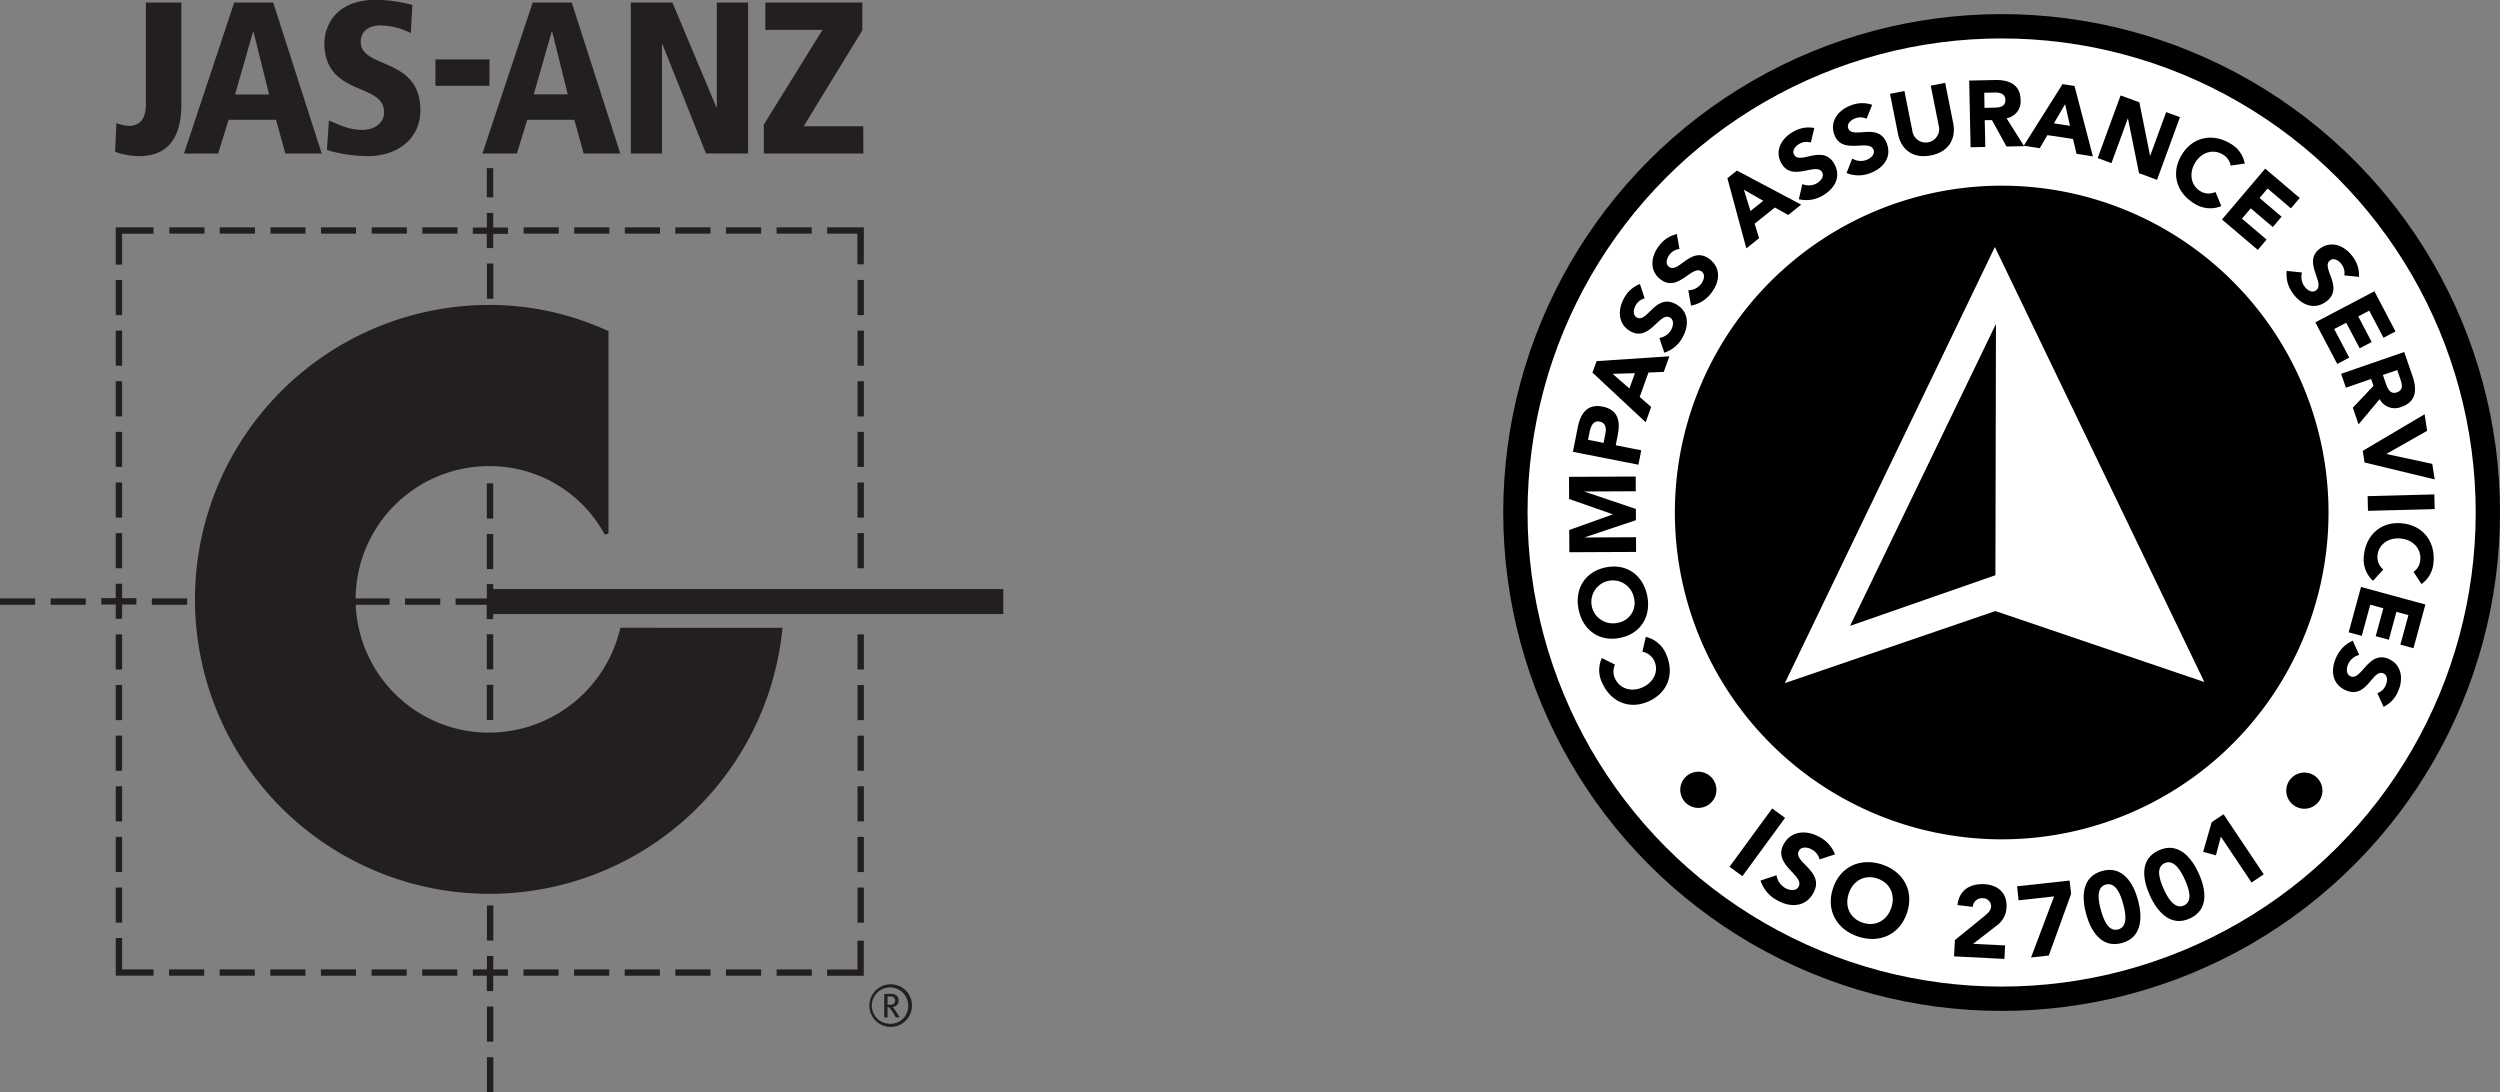
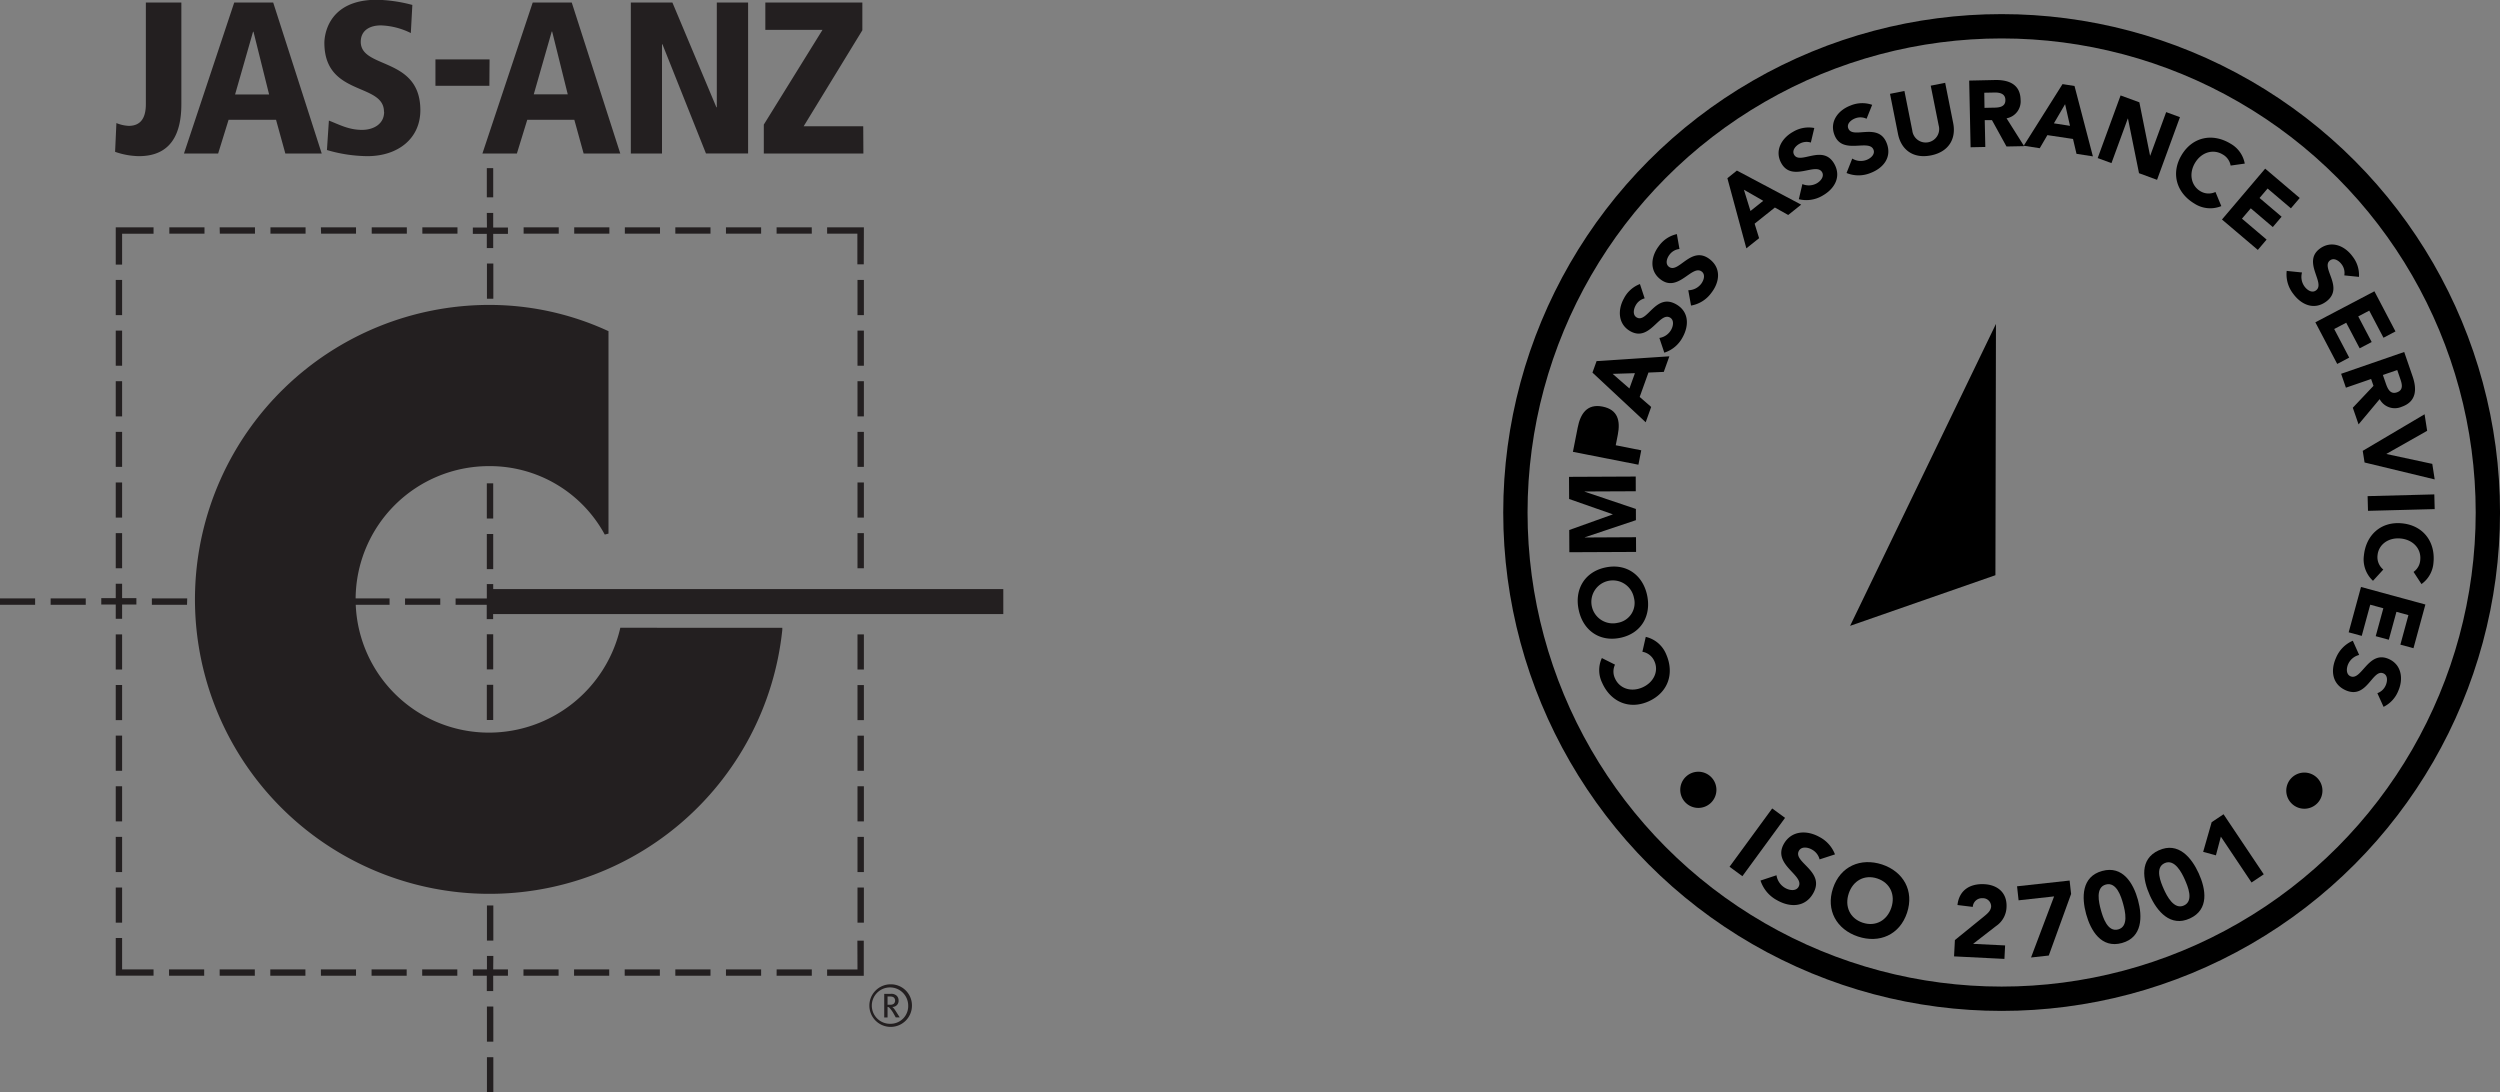
<svg xmlns="http://www.w3.org/2000/svg" id="Layer_1" data-name="Layer 1" viewBox="0 0 652.72 285.19">
  <rect x="0" y="0" width="652.72" height="285.19" fill="#808080" stroke="none" />
  <defs>
    <style>.cls-1{fill:#fff;}.cls-2{fill:none;stroke:#000;stroke-miterlimit:10;stroke-width:6.35px;}.cls-3{fill:#231f20;}</style>
  </defs>
-   <path class="cls-1" d="M817.6,509.9A127,127,0,1,1,690.65,383a126.95,126.95,0,0,1,127,126.94" transform="translate(-168.05 -376.1)" />
  <circle class="cls-2" cx="522.6" cy="133.81" r="126.95" />
  <path d="M614.92,579.1a4.72,4.72,0,1,1-6.67-.24,4.71,4.71,0,0,1,6.67.24" transform="translate(-168.05 -376.1)" />
  <rect x="617.41" y="593.88" width="18.87" height="4.16" transform="translate(-392.3 373.93) rotate(-53.81)" />
  <path d="M643.12,600.48a4,4,0,0,0-2-2.57c-1-.58-2.7-.91-3.39.32-1.69,3,7,5.33,3.73,11.09-2.06,3.67-6,3.76-9.39,1.85A8.94,8.94,0,0,1,627.7,606l4.17-1.38a4.63,4.63,0,0,0,2.28,3.33c1.19.67,2.83.85,3.48-.31,1.7-3-6.93-5.73-3.84-11.21,2-3.51,6-3.64,9.27-1.82a8.54,8.54,0,0,1,4.08,4.56Z" transform="translate(-168.05 -376.1)" />
  <path d="M659.43,601.8c5.59,1.87,8.43,6.89,6.52,12.63s-7.21,8.05-12.8,6.19-8.44-6.9-6.52-12.63,7.21-8,12.8-6.19M654.36,617c3.37,1.13,6.38-.57,7.49-3.9s-.27-6.5-3.64-7.63-6.37.57-7.48,3.91.27,6.5,3.63,7.62" transform="translate(-168.05 -376.1)" />
  <path d="M678.45,621.54l7.65-6.21c.78-.66,1.75-1.41,1.81-2.56a2.14,2.14,0,0,0-2.22-2.16,2.41,2.41,0,0,0-2.57,2.27l-4-.49c.44-3.87,3.25-5.63,7-5.44,3.43.17,6,2.19,5.81,6a6.18,6.18,0,0,1-2.73,4.93l-6,4.65,8.36.41-.18,3.52-13.15-.66Z" transform="translate(-168.05 -376.1)" />
  <polygon points="536.3 234.04 527.03 235.06 526.63 231.4 540.35 229.9 540.74 233.4 534.91 249.48 530.28 249.99 536.3 234.04" />
  <path d="M716.89,603.5c5.39-1.49,8.16,3.22,9.35,7.54s1.22,9.78-4.17,11.27-8.16-3.23-9.35-7.54-1.23-9.79,4.17-11.27m4.2,15.26c2.78-.76,1.81-4.75,1.29-6.66s-1.74-5.82-4.52-5.06-1.81,4.76-1.29,6.66,1.74,5.83,4.52,5.06" transform="translate(-168.05 -376.1)" />
  <path d="M731.67,598.12c5.09-2.33,8.57,1.88,10.44,6s2.77,9.45-2.31,11.78-8.58-1.87-10.44-6-2.78-9.46,2.31-11.79m6.59,14.4c2.62-1.2,1-5,.21-6.78s-2.65-5.47-5.27-4.27-1,5-.21,6.78,2.66,5.47,5.27,4.27" transform="translate(-168.05 -376.1)" />
  <polygon points="579.84 218.44 578.55 223.32 575.22 222.41 577.44 214.66 580.54 212.59 591.04 228.27 587.85 230.41 579.84 218.44" />
  <path d="M766.25,579.3a4.72,4.72,0,1,1,.21,6.67,4.71,4.71,0,0,1-.21-6.67" transform="translate(-168.05 -376.1)" />
  <path d="M589.71,549.63a4.17,4.17,0,0,0,0,3.6c1.18,2.65,4.21,3.65,7.17,2.34s4.27-4.23,3.14-6.77a4.17,4.17,0,0,0-3.16-2.53l.88-3.89a7.61,7.61,0,0,1,5.32,4.53c2.2,5,.54,10-4.56,12.3s-10,.08-12.17-4.89a7.47,7.47,0,0,1-.05-6.41Z" transform="translate(-168.05 -376.1)" />
  <path d="M580.27,535.51c-1.23-5.3,1.35-10,6.79-11.22s9.81,1.78,11,7.08-1.35,10-6.79,11.22-9.81-1.78-11-7.08m14.38-3.34a5.61,5.61,0,1,0-4.24,6.54,5.25,5.25,0,0,0,4.24-6.54" transform="translate(-168.05 -376.1)" />
  <polygon points="409.74 144.18 409.71 138.38 421.06 134.31 421.06 134.27 409.68 130.28 409.65 124.5 427.07 124.42 427.08 128.26 413.73 128.32 413.73 128.37 427.11 132.88 427.12 135.81 413.78 140.28 413.78 140.33 427.14 140.26 427.16 144.1 409.74 144.18" />
-   <path d="M578.72,494.07l1.25-6.35c.7-3.55,2.41-6.27,6.47-5.47s4.7,3.76,4,7.35l-.54,2.75,6.66,1.32-.74,3.76Zm8-2.34.5-2.51c.26-1.33.06-2.75-1.53-3.06-1.76-.35-2.36,1.39-2.64,2.84l-.38,1.93Z" transform="translate(-168.05 -376.1)" />
+   <path d="M578.72,494.07l1.25-6.35c.7-3.55,2.41-6.27,6.47-5.47s4.7,3.76,4,7.35l-.54,2.75,6.66,1.32-.74,3.76Zm8-2.34.5-2.51l-.38,1.93Z" transform="translate(-168.05 -376.1)" />
  <path d="M583.82,473.38l1.08-3,19-1.25-1.46,4.07-4,.17-2.29,6.37,3,2.61-1.43,4Zm5.27.33,4.38,3.82,1.44-4Z" transform="translate(-168.05 -376.1)" />
  <path d="M597.45,454a3.69,3.69,0,0,0-2.36,1.86c-.53.95-.83,2.5.3,3.13,2.77,1.55,4.9-6.45,10.23-3.47,3.39,1.89,3.48,5.52,1.73,8.66a8.25,8.25,0,0,1-4.77,4l-1.29-3.85a4.25,4.25,0,0,0,3.07-2.11c.62-1.1.78-2.61-.29-3.21-2.79-1.56-5.27,6.41-10.34,3.58-3.24-1.81-3.37-5.57-1.7-8.56a7.84,7.84,0,0,1,4.19-3.77Z" transform="translate(-168.05 -376.1)" />
  <path d="M606.54,441.11a3.69,3.69,0,0,0-2.61,1.5c-.66.86-1.18,2.35-.15,3.14,2.52,1.93,5.78-5.67,10.62-2,3.09,2.36,2.65,6,.46,8.81a8.24,8.24,0,0,1-5.3,3.32l-.72-4a4.28,4.28,0,0,0,3.35-1.66c.76-1,1.15-2.46.17-3.21-2.54-1.95-6.14,5.58-10.75,2.05-3-2.26-2.53-6-.45-8.72a7.84,7.84,0,0,1,4.7-3.12Z" transform="translate(-168.05 -376.1)" />
  <path d="M619.05,422.63l2.48-2,16.78,8.9-3.38,2.7-3.48-1.95-5.29,4.22,1.17,3.79L624,440.94Zm4.31,3,1.72,5.56,3.33-2.66Z" transform="translate(-168.05 -376.1)" />
  <path d="M640.84,413.32a3.71,3.71,0,0,0-3,.34c-.94.52-2,1.68-1.38,2.82,1.53,2.78,7.56-2.9,10.52,2.44,1.88,3.4,0,6.53-3.1,8.27a8.27,8.27,0,0,1-6.18.92l.93-3.95a4.28,4.28,0,0,0,3.73-.18c1.09-.61,2-1.8,1.44-2.88-1.55-2.79-7.86,2.67-10.68-2.41-1.8-3.25.08-6.51,3.07-8.17a7.86,7.86,0,0,1,5.55-1Z" transform="translate(-168.05 -376.1)" />
  <path d="M655.39,407.11a3.71,3.71,0,0,0-3-.1c-1,.38-2.24,1.37-1.78,2.59,1.12,3,7.9-1.77,10.06,3.94,1.37,3.63-.9,6.46-4.26,7.73a8.25,8.25,0,0,1-6.25,0l1.49-3.77a4.26,4.26,0,0,0,3.71.36c1.18-.44,2.28-1.49,1.85-2.64-1.13-3-8.17,1.5-10.22-3.93-1.31-3.47,1-6.43,4.22-7.64a7.9,7.9,0,0,1,5.64-.18Z" transform="translate(-168.05 -376.1)" />
  <path d="M678,408.22c.81,4-1.06,7.51-5.79,8.45s-7.81-1.55-8.61-5.58l-2.09-10.49,3.76-.75,2.06,10.35a3.52,3.52,0,1,0,6.88-1.38l-2.07-10.35,3.77-.75Z" transform="translate(-168.05 -376.1)" />
  <path d="M682.18,397.14l6.74-.15c3.57-.07,6.6,1.1,6.68,5.15a4.48,4.48,0,0,1-3.66,4.85l4.58,7.27-4.6.09-3.79-6.88-1.89,0,.15,7-3.84.08Zm4,7.12,2.27-.05c1.4,0,3.22-.11,3.18-2,0-1.74-1.62-2-3-1.95l-2.51.05Z" transform="translate(-168.05 -376.1)" />
  <path d="M706.55,398.06l3.13.49,4.8,18.38-4.28-.67-.91-3.88-6.69-1-2,3.42-4.18-.65Zm.67,5.24-2.92,5,4.2.65Z" transform="translate(-168.05 -376.1)" />
  <polygon points="553.66 24.92 558.56 26.71 561.35 40.62 561.4 40.64 565.56 29.27 569.16 30.59 563.18 46.95 558.47 45.22 555.59 30.97 555.54 30.95 551.28 42.59 547.68 41.27 553.66 24.92" />
  <path d="M750.44,419.33a4.13,4.13,0,0,0-2.1-2.92c-2.49-1.48-5.54-.56-7.2,2.23s-1,5.91,1.34,7.34a4.15,4.15,0,0,0,4,.24l1.53,3.69a7.59,7.59,0,0,1-7-.64c-4.67-2.78-6.24-7.88-3.38-12.67s8.1-5.83,12.77-3a7.52,7.52,0,0,1,3.73,5.21Z" transform="translate(-168.05 -376.1)" />
  <polygon points="591.41 44.03 600.43 51.69 598.13 54.39 592.04 49.22 589.94 51.69 595.7 56.58 593.4 59.28 587.65 54.39 585.35 57.09 591.78 62.55 589.49 65.25 580.13 57.31 591.41 44.03" />
  <path d="M780.12,448a3.72,3.72,0,0,0-.72-2.92c-.65-.87-1.93-1.79-3-1-2.55,1.89,3.86,7.12-1,10.75-3.12,2.31-6.47.89-8.6-2a8.24,8.24,0,0,1-1.72-6l4,.41a4.25,4.25,0,0,0,.66,3.67c.74,1,2,1.78,3,1,2.57-1.9-3.67-7.44,1-10.9,3-2.2,6.47-.77,8.5,2a7.88,7.88,0,0,1,1.71,5.38Z" transform="translate(-168.05 -376.1)" />
  <polygon points="619.93 76.05 625.43 86.53 622.3 88.18 618.58 81.1 615.71 82.61 619.22 89.3 616.08 90.94 612.57 84.26 609.43 85.9 613.35 93.37 610.22 95.02 604.51 84.15 619.93 76.05" />
  <path d="M795.76,468l2.19,6.37c1.17,3.38,1,6.61-2.86,7.94a4.48,4.48,0,0,1-5.74-2l-5.51,6.59-1.5-4.35,5.4-5.71-.62-1.79-6.58,2.27-1.25-3.63Zm-5.57,6,.74,2.14c.46,1.32,1.1,3,2.89,2.41s1.39-2.14.93-3.47l-.81-2.37Z" transform="translate(-168.05 -376.1)" />
  <polygon points="633.03 108.16 633.7 112.48 623.08 118.49 623.09 118.54 635.04 121.11 635.67 125.17 617.36 120.75 616.88 117.71 633.03 108.16" />
  <rect x="786.27" y="505.36" width="17.42" height="3.84" transform="translate(-180.99 -355.21) rotate(-1.49)" />
  <path d="M798.2,525.42a4.12,4.12,0,0,0,1.75-3.14c.29-2.89-1.85-5.25-5.08-5.58s-5.79,1.57-6.07,4.34a4.17,4.17,0,0,0,1.5,3.76l-2.69,2.94a7.59,7.59,0,0,1-2.38-6.56c.54-5.41,4.48-9,10-8.44s8.71,4.85,8.17,10.26a7.5,7.5,0,0,1-3.13,5.59Z" transform="translate(-168.05 -376.1)" />
  <polygon points="633.24 157.83 630.13 169.24 626.71 168.31 628.81 160.6 625.68 159.74 623.69 167.03 620.27 166.1 622.26 158.81 618.84 157.88 616.62 166.02 613.21 165.09 616.43 153.25 633.24 157.83" />
  <path d="M788.75,557.08a3.73,3.73,0,0,0,2.19-2.07c.44-1,.6-2.56-.6-3.09-2.9-1.29-4.28,6.87-9.86,4.4-3.55-1.58-4-5.19-2.52-8.47a8.28,8.28,0,0,1,4.38-4.46L784,547.1a4.26,4.26,0,0,0-2.87,2.39c-.51,1.15-.54,2.67.59,3.17,2.92,1.29,4.66-6.87,10-4.51,3.39,1.5,3.86,5.24,2.48,8.36a7.88,7.88,0,0,1-3.83,4.14Z" transform="translate(-168.05 -376.1)" />
-   <path d="M776,509.9a85.33,85.33,0,1,1-85.32-85.32A85.32,85.32,0,0,1,776,509.9" transform="translate(-168.05 -376.1)" />
-   <polygon class="cls-1" points="520.84 64.49 575.53 178.07 520.97 159.54 466 178.35 520.84 64.49" />
  <polygon points="521.12 84.57 520.98 150.18 483.04 163.4 521.12 84.57" />
  <path class="cls-3" d="M199.93,621h-1.66v9.18h0v.65h9.87V629.2h-8.21Zm-1.66-4h1.66v-9.18h-1.66Zm1.66-22.4h-1.66v9.18h1.66Zm0-13.22h-1.66v9.18h1.66Zm0-13.22h-1.66v9.18h1.66Zm0-13.21h-1.66v9.17h1.66Zm0-13.22h-1.66v9.17h1.66Zm-1.66-17.27h1.66v-9.17h-1.66Zm1.66-22.39h-1.66v9.17h1.66Zm0-13.22h-1.66V498h1.66Zm0-13.22h-1.66v9.18h1.66Zm0-13.22h-1.66v9.18h1.66Zm0-13.22h-1.66v9.18h1.66Zm0-12.07h8.21v-1.66h-9.87V436h0v9.18h1.66Zm192,192.09H384v1.66h9.57v-9.17h-1.67Zm0-12.21h1.67v-9.18h-1.67Zm0-13.22h1.67v-9.18h-1.67Zm0-13.22h1.67v-9.18h-1.67Zm0-13.22h1.67v-9.17h-1.67Zm0-13.22h1.67v-9.17h-1.67Zm0-13.22h1.67v-9.17h-1.67Zm0-26.44h1.67v-9.17h-1.67Zm1.67-22.39h-1.67v9.17h1.67Zm0-13.22h-1.67V498h1.67Zm0-13.22h-1.67v9.18h1.67Zm0-13.22h-1.67v9.18h1.67Zm0-13.22h-1.67v9.18h1.67Zm0-13.74H384v1.66h7.9v8h1.67Zm-13.61,0h-9.18v1.66H380Zm-22.4,1.66h9.18v-1.66h-9.18Zm-13.22,0h9.18v-1.66h-9.18Zm-4-1.66h-9.18v1.66h9.18Zm-13.22,0h-9.18v1.66h9.18Zm-22.39,1.66h9.17v-1.66h-9.17Zm-17.27-1.66h-9.17v1.66h9.17Zm-22.39,1.66h9.17v-1.66h-9.17Zm-13.22,0H261v-1.66h-9.17Zm-4.05-1.66h-9.17v1.66h9.17Zm-22.39,1.66h9.18v-1.66H225.4Zm-4-1.66h-9.18v1.66h9.18ZM198.27,537.67h1.66v-3.74h3.73v-1.66h-3.73V528.5h-1.66v3.77h-3.78v1.66h3.78Zm172.54,93.19H380V629.2h-9.18Zm-13.22,0h9.18V629.2h-9.18Zm-13.22,0h9.18V629.2h-9.18Zm-13.22,0h9.18V629.2h-9.18Zm-13.22,0h9.18V629.2h-9.18Zm-13.21,0h9.17V629.2h-9.17Zm-26.44,0h9.17V629.2h-9.17Zm-13.22,0h9.17V629.2h-9.17Zm-13.22,0H261V629.2h-9.17Zm-13.22,0h9.17V629.2h-9.17Zm-13.22,0h9.18V629.2H225.4Zm-13.22,0h9.18V629.2h-9.18Zm83,30.43h1.67v-9.17h-1.67Zm0-13.22h1.67V638.9h-1.67Zm1.67-22.39h-1.67v3.52H291.5v1.66h3.65v4h1.67v-4h3.85V629.2h-3.85Zm-1.67-4h1.67v-9.17h-1.67Zm0-167.59h1.67v-9.18h-1.67Zm0-18.59H291.5v1.66h3.65v3.71h1.67v-3.71h3.85v-1.66h-3.85v-3.81h-1.67ZM296.82,420h-1.67v7.62h1.67Zm-1.67,144.09h1.67V554.9h-1.67Zm1.67-22.39h-1.67v9.17h1.67Zm-1.67-17h1.67v-9.18h-1.67Zm1.67-22.4h-1.67v9.18h1.67ZM283,532.35H273.8V534H283Zm43-16.69.92-.24V462.56l-.29-.13a74.06,74.06,0,0,0-30.9-6.72,76.88,76.88,0,1,0,76.57,84.84l0-.54L330,540l-.08.38a35.22,35.22,0,0,1-34.23,27A34.8,34.8,0,0,1,260.93,534h8.83v-1.67H260.9a34.81,34.81,0,0,1,34.76-34.53,34.12,34.12,0,0,1,30.27,17.84m-109,16.69H207.7V534h9.18ZM181.27,534h9.17v-1.67h-9.17Zm-13.22,0h9.17v-1.67h-9.17Zm128.77-4.11V528.6h-1.67v3.75H287V534h8.13v3.75h1.67v-1.32H430v-6.54Zm96.61-120.83H377.88L393.2,384v-7.23H367.87v7.12H382.8l-15.33,24.74v7.56h26Zm-52.54-21.41H341l11.37,28.52h11V376.77H355.2v27.34h-.11l-11.48-27.34H332.75v39.42h8.14ZM227.73,407.38h12.39l2.43,8.81h9.5l-12.67-39.42H229.2l-13.12,39.42H225Zm6.39-23h.11l4.08,16.38h-8.88Zm-18.72,19V376.77h-9.27v26.55c0,3.28-1.13,5.64-4.47,5.64a9.56,9.56,0,0,1-3.22-.73l-.34,7.51a19.56,19.56,0,0,0,6.22,1.13c8.48,0,11.08-6,11.08-13.55m52.94,2c0,3.22-2.83,4.69-5.77,4.69-3.45,0-5.88-1.35-8.65-2.43l-.51,7.69A38.31,38.31,0,0,0,264,416.87c7.86,0,13.8-4.52,13.8-12,0-14-15.56-10.68-15.56-17.85,0-2.93,2.27-4.29,5.27-4.29a18.93,18.93,0,0,1,7.8,2l.4-7.34a39,39,0,0,0-9.28-1.35c-13.23,0-13.69,10-13.69,11.23,0,14.07,15.56,10.34,15.56,18M303,416.19l2.71-8.81H318l2.43,8.81H330l-12.67-39.42H307.13L294,416.19Zm9.1-31.85h.11l4.07,16.38h-8.87Zm-16.23,7.27H281.74v6.89h14.08ZM400.6,633.09a5.56,5.56,0,1,0,5.55,5.56,5.51,5.51,0,0,0-5.55-5.56m0,10.31a4.75,4.75,0,1,1,4.57-4.75,4.61,4.61,0,0,1-4.57,4.75m.91-3.89A2.23,2.23,0,0,0,401,639a1.59,1.59,0,0,0,1.66-1.71,1.66,1.66,0,0,0-.55-1.26,2,2,0,0,0-1.46-.45h-1.74v6.16h.87V639a.72.72,0,0,1,.55.29,7.81,7.81,0,0,1,1.08,1.53c.23.42.32.57.5.91h1.05l-.9-1.42c-.21-.32-.38-.59-.52-.76m-1.76-1.13v-2.15h.64a2.11,2.11,0,0,1,.76.12,1,1,0,0,1,.57.91,1.14,1.14,0,0,1-.3.83,1.47,1.47,0,0,1-1.07.29Z" transform="translate(-168.05 -376.1)" />
</svg>